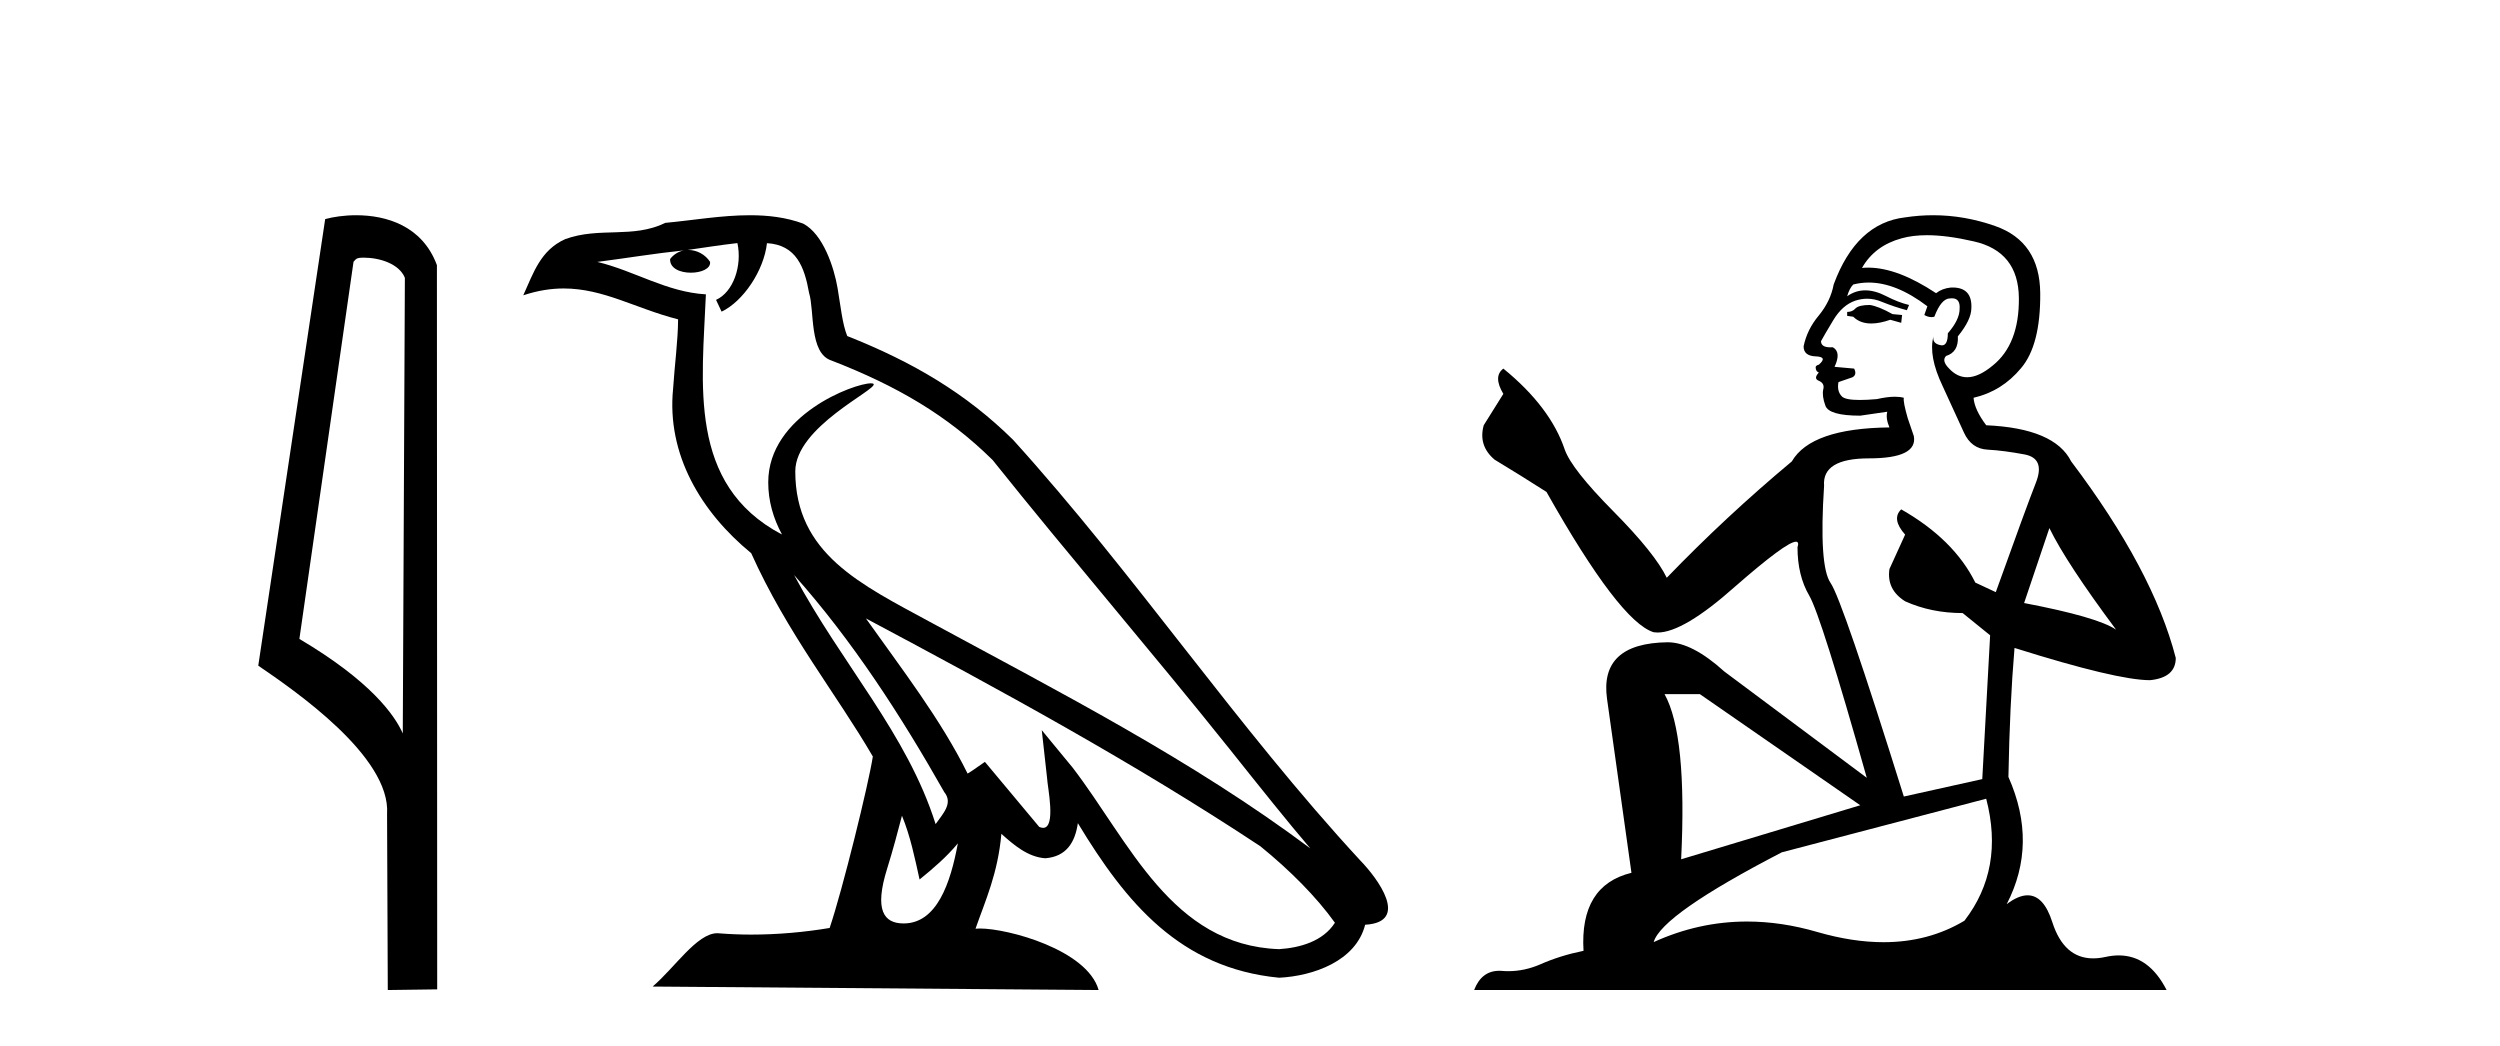
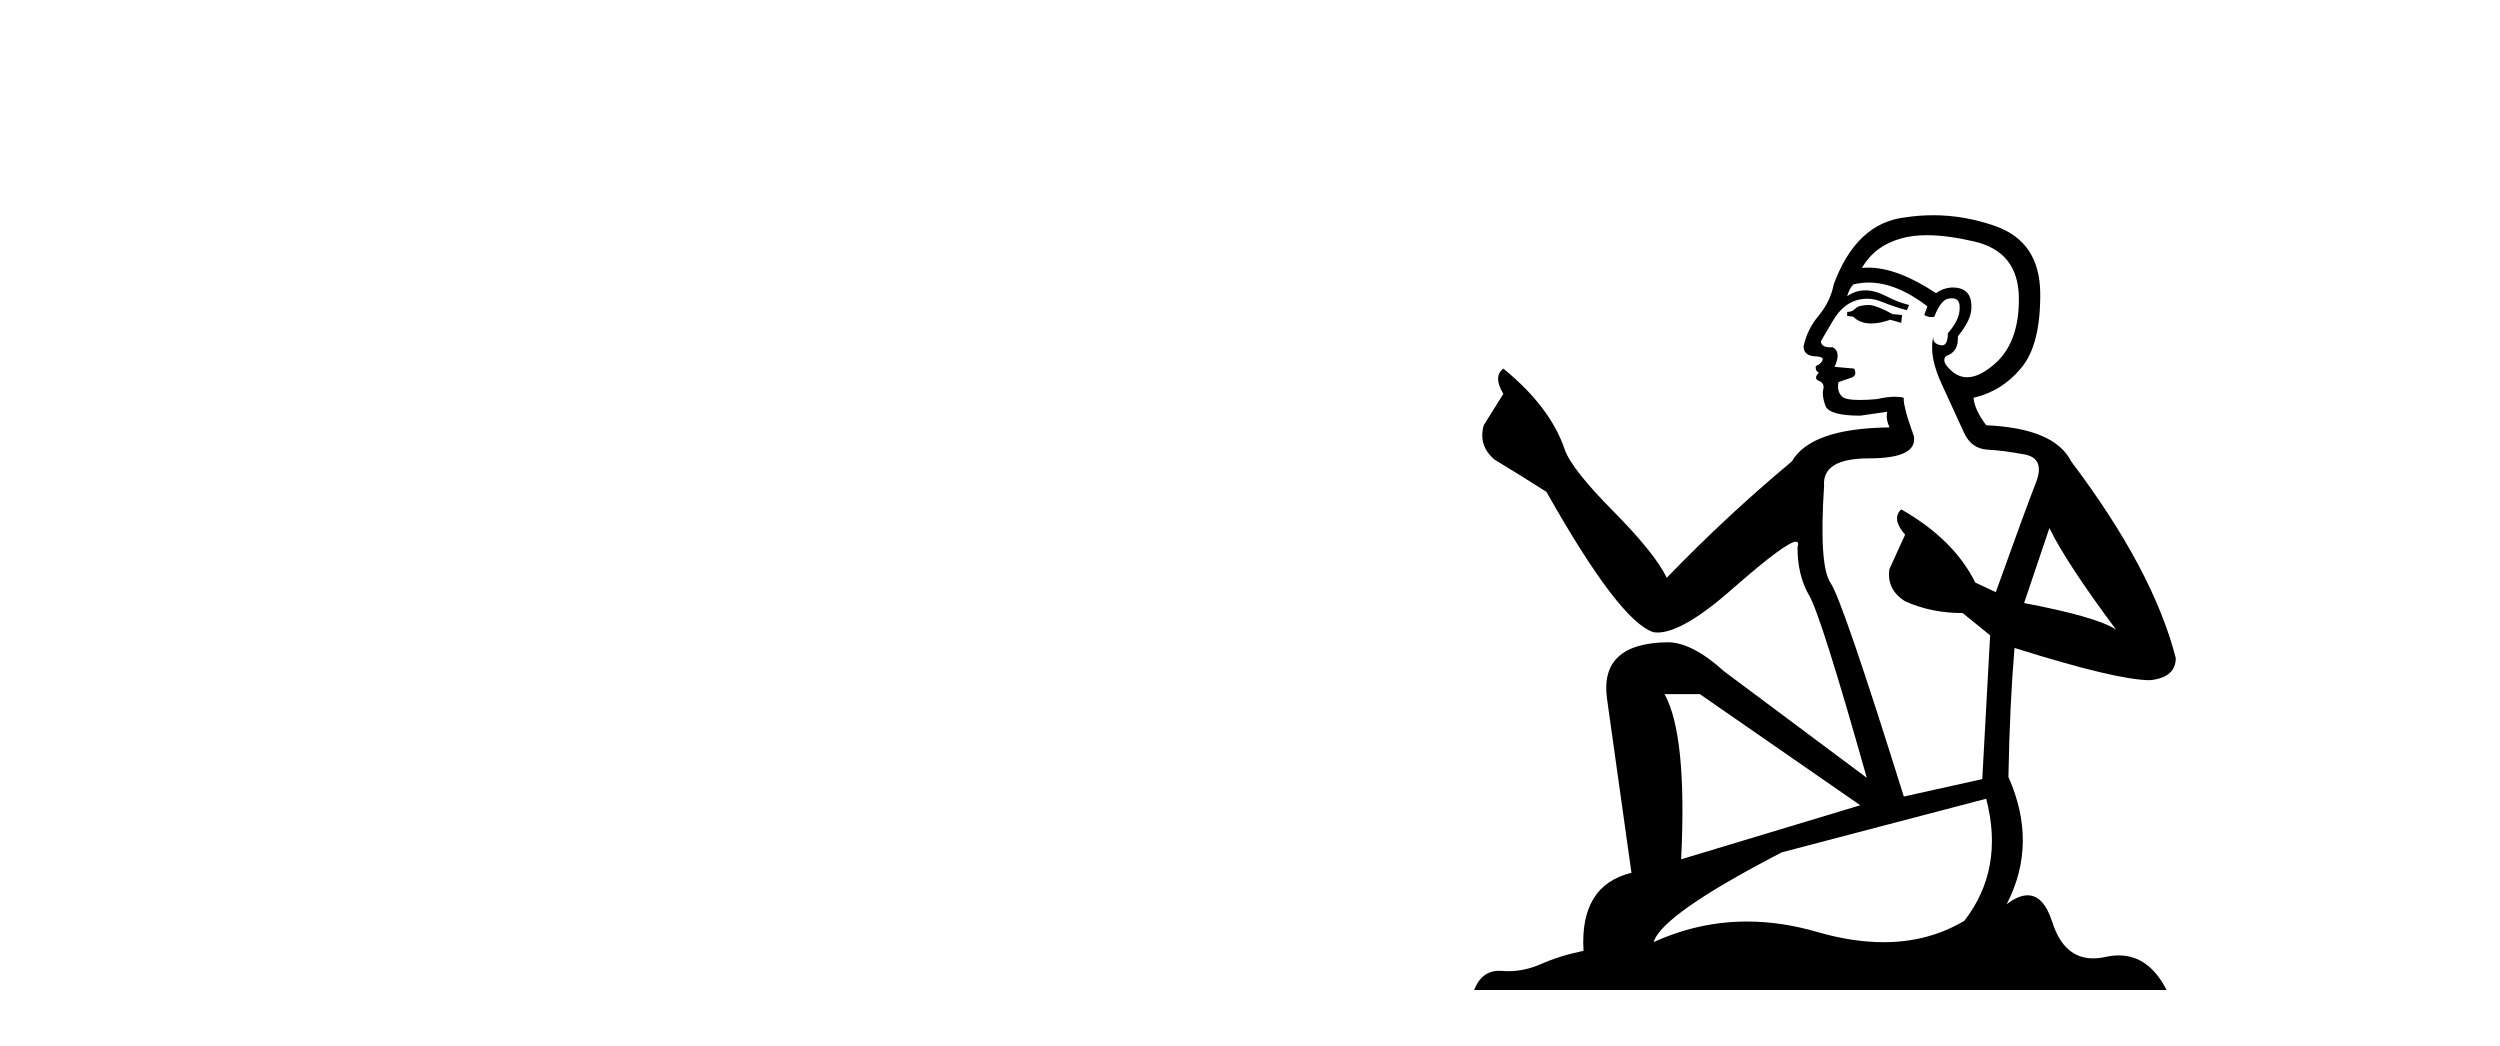
<svg xmlns="http://www.w3.org/2000/svg" width="98.0" height="41.0">
-   <path d="M 14.259 10.1 C 14.884 10.1 15.648 10.34 15.871 10.89 L 15.789 28.751 L 15.789 28.751 C 15.473 28.034 14.531 26.699 11.736 25.046 L 13.858 10.263 C 13.958 10.157 13.955 10.1 14.259 10.1 ZM 15.789 28.751 L 15.789 28.751 C 15.789 28.751 15.789 28.751 15.789 28.751 L 15.789 28.751 L 15.789 28.751 ZM 13.962 8.437 C 13.484 8.437 13.053 8.505 12.747 8.588 L 10.124 26.094 C 11.512 27.044 15.325 29.648 15.173 31.91 L 15.201 38.809 L 17.138 38.783 L 17.127 10.393 C 16.551 8.837 15.12 8.437 13.962 8.437 Z" style="fill:#000000;stroke:none" />
-   <path d="M 31.128 22.54 L 31.128 22.54 C 33.422 25.118 35.321 28.06 37.014 31.048 C 37.37 31.486 36.97 31.888 36.676 32.305 C 35.561 28.763 32.993 26.03 31.128 22.54 ZM 28.907 9.529 C 29.099 10.422 28.746 11.451 28.069 11.755 L 28.286 12.217 C 29.131 11.815 29.944 10.612 30.065 9.532 C 31.219 9.601 31.535 10.47 31.715 11.479 C 31.932 12.168 31.712 13.841 32.586 14.13 C 35.166 15.129 37.139 16.285 38.909 18.031 C 41.964 21.852 45.156 25.552 48.211 29.376 C 49.398 30.865 50.484 32.228 51.365 33.257 C 46.726 29.789 41.542 27.136 36.457 24.38 C 33.754 22.911 31.175 21.71 31.175 18.477 C 31.175 16.738 34.379 15.281 34.247 15.055 C 34.235 15.035 34.198 15.026 34.14 15.026 C 33.482 15.026 30.115 16.274 30.115 18.907 C 30.115 19.637 30.31 20.313 30.65 20.944 C 30.645 20.944 30.64 20.943 30.634 20.943 C 26.942 18.986 27.528 15.028 27.671 11.538 C 26.137 11.453 24.872 10.616 23.415 10.267 C 24.546 10.121 25.672 9.933 26.805 9.816 L 26.805 9.816 C 26.593 9.858 26.398 9.982 26.269 10.154 C 26.25 10.526 26.671 10.69 27.081 10.69 C 27.482 10.69 27.872 10.534 27.834 10.264 C 27.653 9.982 27.323 9.799 26.986 9.799 C 26.976 9.799 26.966 9.799 26.956 9.799 C 27.52 9.719 28.27 9.599 28.907 9.529 ZM 35.357 31.976 C 35.688 32.78 35.86 33.632 36.047 34.476 C 36.585 34.04 37.106 33.593 37.548 33.06 L 37.548 33.06 C 37.26 34.623 36.724 36.199 35.422 36.199 C 34.635 36.199 34.27 35.667 34.775 34.054 C 35.013 33.293 35.202 32.566 35.357 31.976 ZM 33.943 24.242 L 33.943 24.242 C 39.209 27.047 44.423 29.879 49.403 33.171 C 50.576 34.122 51.622 35.181 52.329 36.172 C 51.86 36.901 50.967 37.152 50.141 37.207 C 45.925 37.06 44.275 32.996 42.049 30.093 L 40.837 28.622 L 41.046 30.507 C 41.061 30.846 41.408 32.452 40.89 32.452 C 40.846 32.452 40.796 32.44 40.738 32.415 L 38.608 29.865 C 38.38 30.015 38.165 30.186 37.93 30.325 C 36.874 28.187 35.327 26.196 33.943 24.242 ZM 29.399 8.437 C 28.292 8.437 27.158 8.636 26.083 8.736 C 24.801 9.361 23.502 8.884 22.158 9.373 C 21.187 9.809 20.914 10.693 20.512 11.576 C 21.085 11.386 21.606 11.308 22.097 11.308 C 23.663 11.308 24.924 12.097 26.581 12.518 C 26.578 13.349 26.447 14.292 26.385 15.242 C 26.129 17.816 27.485 20.076 29.447 21.685 C 30.852 24.814 32.796 27.214 34.215 29.655 C 34.046 30.752 33.025 34.89 32.522 36.376 C 31.537 36.542 30.485 36.636 29.45 36.636 C 29.033 36.636 28.618 36.62 28.212 36.588 C 28.18 36.584 28.149 36.582 28.117 36.582 C 27.319 36.582 26.442 37.945 25.582 38.673 L 43.066 38.809 C 42.62 37.233 39.514 36.397 38.41 36.397 C 38.346 36.397 38.289 36.399 38.24 36.405 C 38.63 35.29 39.116 34.243 39.254 32.686 C 39.742 33.123 40.289 33.595 40.972 33.644 C 41.807 33.582 42.146 33.011 42.252 32.267 C 44.144 35.396 46.26 37.951 50.141 38.327 C 51.482 38.261 53.153 37.675 53.514 36.25 C 55.293 36.149 53.989 34.416 53.329 33.737 C 48.488 28.498 44.493 22.517 39.71 17.238 C 37.868 15.421 35.788 14.192 33.212 13.173 C 33.02 12.702 32.958 12.032 32.833 11.295 C 32.697 10.491 32.268 9.174 31.483 8.765 C 30.815 8.519 30.113 8.437 29.399 8.437 Z" style="fill:#000000;stroke:none" />
  <path d="M 73.298 11.955 Q 72.87 11.955 72.734 12.091 Q 72.614 12.228 72.409 12.228 L 72.409 12.382 L 72.648 12.416 Q 72.913 12.681 73.353 12.681 Q 73.679 12.681 74.1 12.535 L 74.528 12.655 L 74.562 12.348 L 74.186 12.313 Q 73.639 12.006 73.298 11.955 ZM 75.535 9.22 Q 76.323 9.22 77.363 9.46 Q 79.123 9.853 79.14 11.681 Q 79.157 13.492 78.115 14.329 Q 77.564 14.788 77.112 14.788 Q 76.723 14.788 76.407 14.449 Q 76.099 14.141 76.287 13.953 Q 76.783 13.8 76.748 13.185 Q 77.278 12.535 77.278 12.074 Q 77.311 11.27 76.539 11.27 Q 76.508 11.27 76.475 11.271 Q 76.133 11.305 75.894 11.493 Q 74.383 10.491 73.233 10.491 Q 73.11 10.491 72.99 10.503 L 72.99 10.503 Q 73.485 9.631 74.545 9.341 Q 74.977 9.22 75.535 9.22 ZM 80.336 20.701 Q 81.002 22.068 82.95 24.682 Q 82.215 24.186 79.345 23.639 L 80.336 20.701 ZM 73.252 11.076 Q 74.33 11.076 75.553 12.006 L 75.433 12.348 Q 75.576 12.431 75.712 12.431 Q 75.769 12.431 75.826 12.416 Q 76.099 11.698 76.441 11.698 Q 76.482 11.693 76.518 11.693 Q 76.847 11.693 76.817 12.108 Q 76.817 12.535 76.355 13.065 Q 76.355 13.538 76.125 13.538 Q 76.089 13.538 76.048 13.526 Q 75.74 13.458 75.792 13.185 L 75.792 13.185 Q 75.587 13.953 76.15 15.132 Q 76.697 16.328 76.988 16.96 Q 77.278 17.592 77.91 17.626 Q 78.542 17.66 79.362 17.814 Q 80.182 17.968 79.806 18.925 Q 79.43 19.881 78.235 23.212 L 77.432 22.837 Q 76.595 21.145 74.528 19.967 L 74.528 19.967 Q 74.135 20.342 74.681 20.957 L 74.066 22.307 Q 73.947 23.11 74.681 23.571 Q 75.706 24.032 76.936 24.032 L 78.013 24.904 L 77.705 30.541 L 74.63 31.224 Q 72.221 23.52 71.76 22.854 Q 71.299 22.187 71.504 19.044 Q 71.418 17.968 73.263 17.968 Q 75.177 17.968 75.023 17.097 L 74.784 16.396 Q 74.596 15.747 74.63 15.593 Q 74.48 15.552 74.28 15.552 Q 73.981 15.552 73.571 15.645 Q 73.184 15.679 72.903 15.679 Q 72.341 15.679 72.204 15.542 Q 71.999 15.337 72.068 14.978 L 72.614 14.79 Q 72.802 14.688 72.683 14.449 L 71.914 14.38 Q 72.187 13.8 71.845 13.612 Q 71.794 13.615 71.749 13.615 Q 71.384 13.615 71.384 13.373 Q 71.504 13.15 71.863 12.553 Q 72.221 11.955 72.734 11.784 Q 72.964 11.71 73.191 11.71 Q 73.486 11.71 73.776 11.835 Q 74.288 12.04 74.75 12.16 L 74.835 11.955 Q 74.408 11.852 73.947 11.613 Q 73.503 11.382 73.118 11.382 Q 72.734 11.382 72.409 11.613 Q 72.495 11.305 72.648 11.152 Q 72.945 11.076 73.252 11.076 ZM 66.635 27.21 L 72.922 31.566 L 65.901 33.684 Q 66.14 28.816 65.251 27.21 ZM 77.859 31.31 Q 78.576 34.06 77.005 36.093 Q 75.597 36.934 73.835 36.934 Q 72.625 36.934 71.248 36.537 Q 69.836 36.124 68.484 36.124 Q 66.596 36.124 64.824 36.93 Q 65.132 35.854 69.847 33.411 L 77.859 31.31 ZM 75.78 8.437 Q 75.233 8.437 74.681 8.521 Q 72.768 8.743 71.88 11.152 Q 71.76 11.801 71.299 12.365 Q 70.838 12.911 70.701 13.578 Q 70.701 13.953 71.179 13.97 Q 71.658 13.988 71.299 14.295 Q 71.145 14.329 71.179 14.449 Q 71.196 14.568 71.299 14.603 Q 71.077 14.842 71.299 14.927 Q 71.538 15.03 71.47 15.269 Q 71.418 15.525 71.555 15.901 Q 71.692 16.294 72.922 16.294 L 73.981 16.14 L 73.981 16.14 Q 73.913 16.396 74.066 16.755 Q 70.991 16.789 70.24 18.087 Q 67.66 20.24 65.337 22.649 Q 64.876 21.692 63.236 20.035 Q 61.613 18.395 61.339 17.626 Q 60.776 15.952 58.931 14.449 Q 58.521 14.756 58.931 15.44 L 58.162 16.67 Q 57.94 17.472 58.589 18.019 Q 59.58 18.617 60.622 19.283 Q 63.492 24.374 64.824 24.784 Q 64.898 24.795 64.978 24.795 Q 65.992 24.795 68.019 22.99 Q 70.027 21.235 70.401 21.235 Q 70.533 21.235 70.462 21.453 Q 70.462 22.563 70.923 23.349 Q 71.384 24.135 73.178 30.49 L 67.592 26.322 Q 66.328 25.177 65.371 25.177 Q 62.689 25.211 62.996 27.398 L 63.953 34.214 Q 61.92 34.709 62.074 37.272 Q 61.151 37.46 60.383 37.801 Q 59.762 38.07 59.129 38.07 Q 58.996 38.07 58.862 38.058 Q 58.816 38.055 58.772 38.055 Q 58.075 38.055 57.786 38.809 L 84.931 38.809 Q 84.238 37.452 83.054 37.452 Q 82.808 37.452 82.54 37.511 Q 82.281 37.568 82.051 37.568 Q 80.91 37.568 80.455 36.161 Q 80.118 35.096 79.484 35.096 Q 79.121 35.096 78.662 35.444 Q 79.892 33.069 78.73 30.456 Q 78.781 27.62 78.969 25.399 Q 82.984 26.663 84.282 26.663 Q 85.29 26.561 85.29 25.792 Q 84.402 22.341 81.19 18.087 Q 80.541 16.789 77.859 16.67 Q 77.398 16.055 77.363 15.593 Q 78.474 15.337 79.225 14.432 Q 79.994 13.526 79.977 11.493 Q 79.96 9.478 78.218 8.863 Q 77.011 8.437 75.78 8.437 Z" style="fill:#000000;stroke:none" />
</svg>